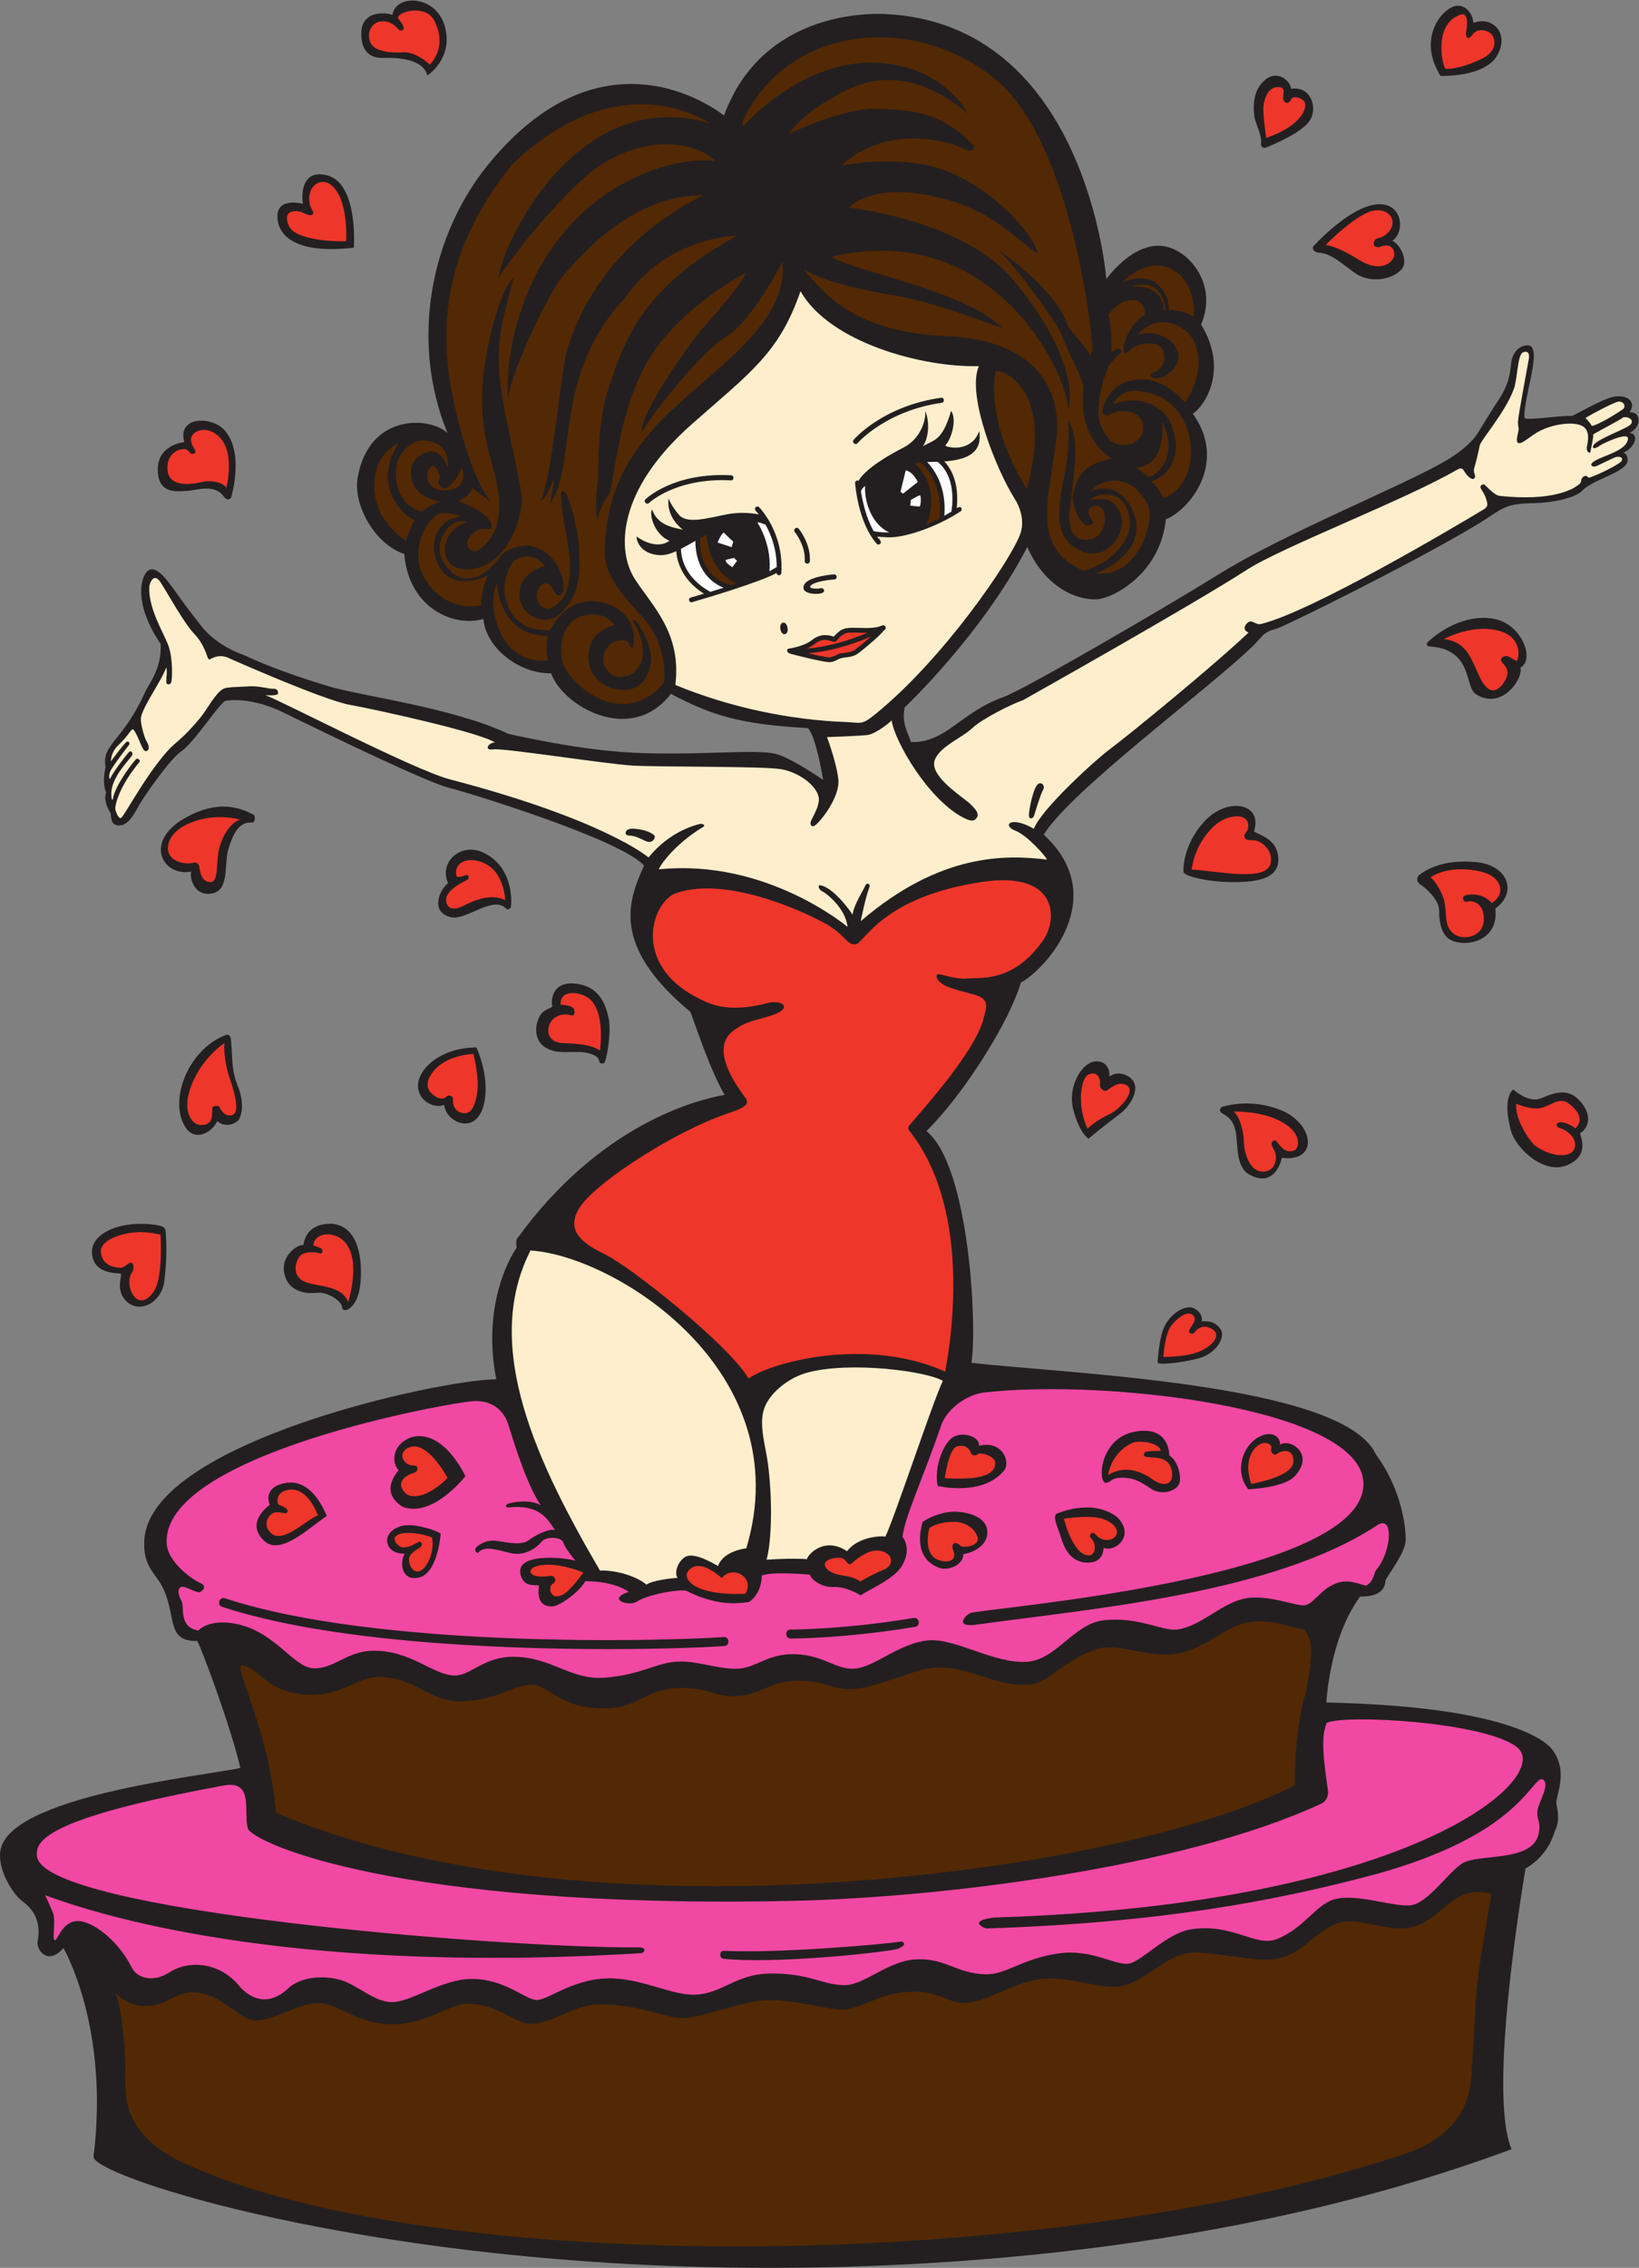
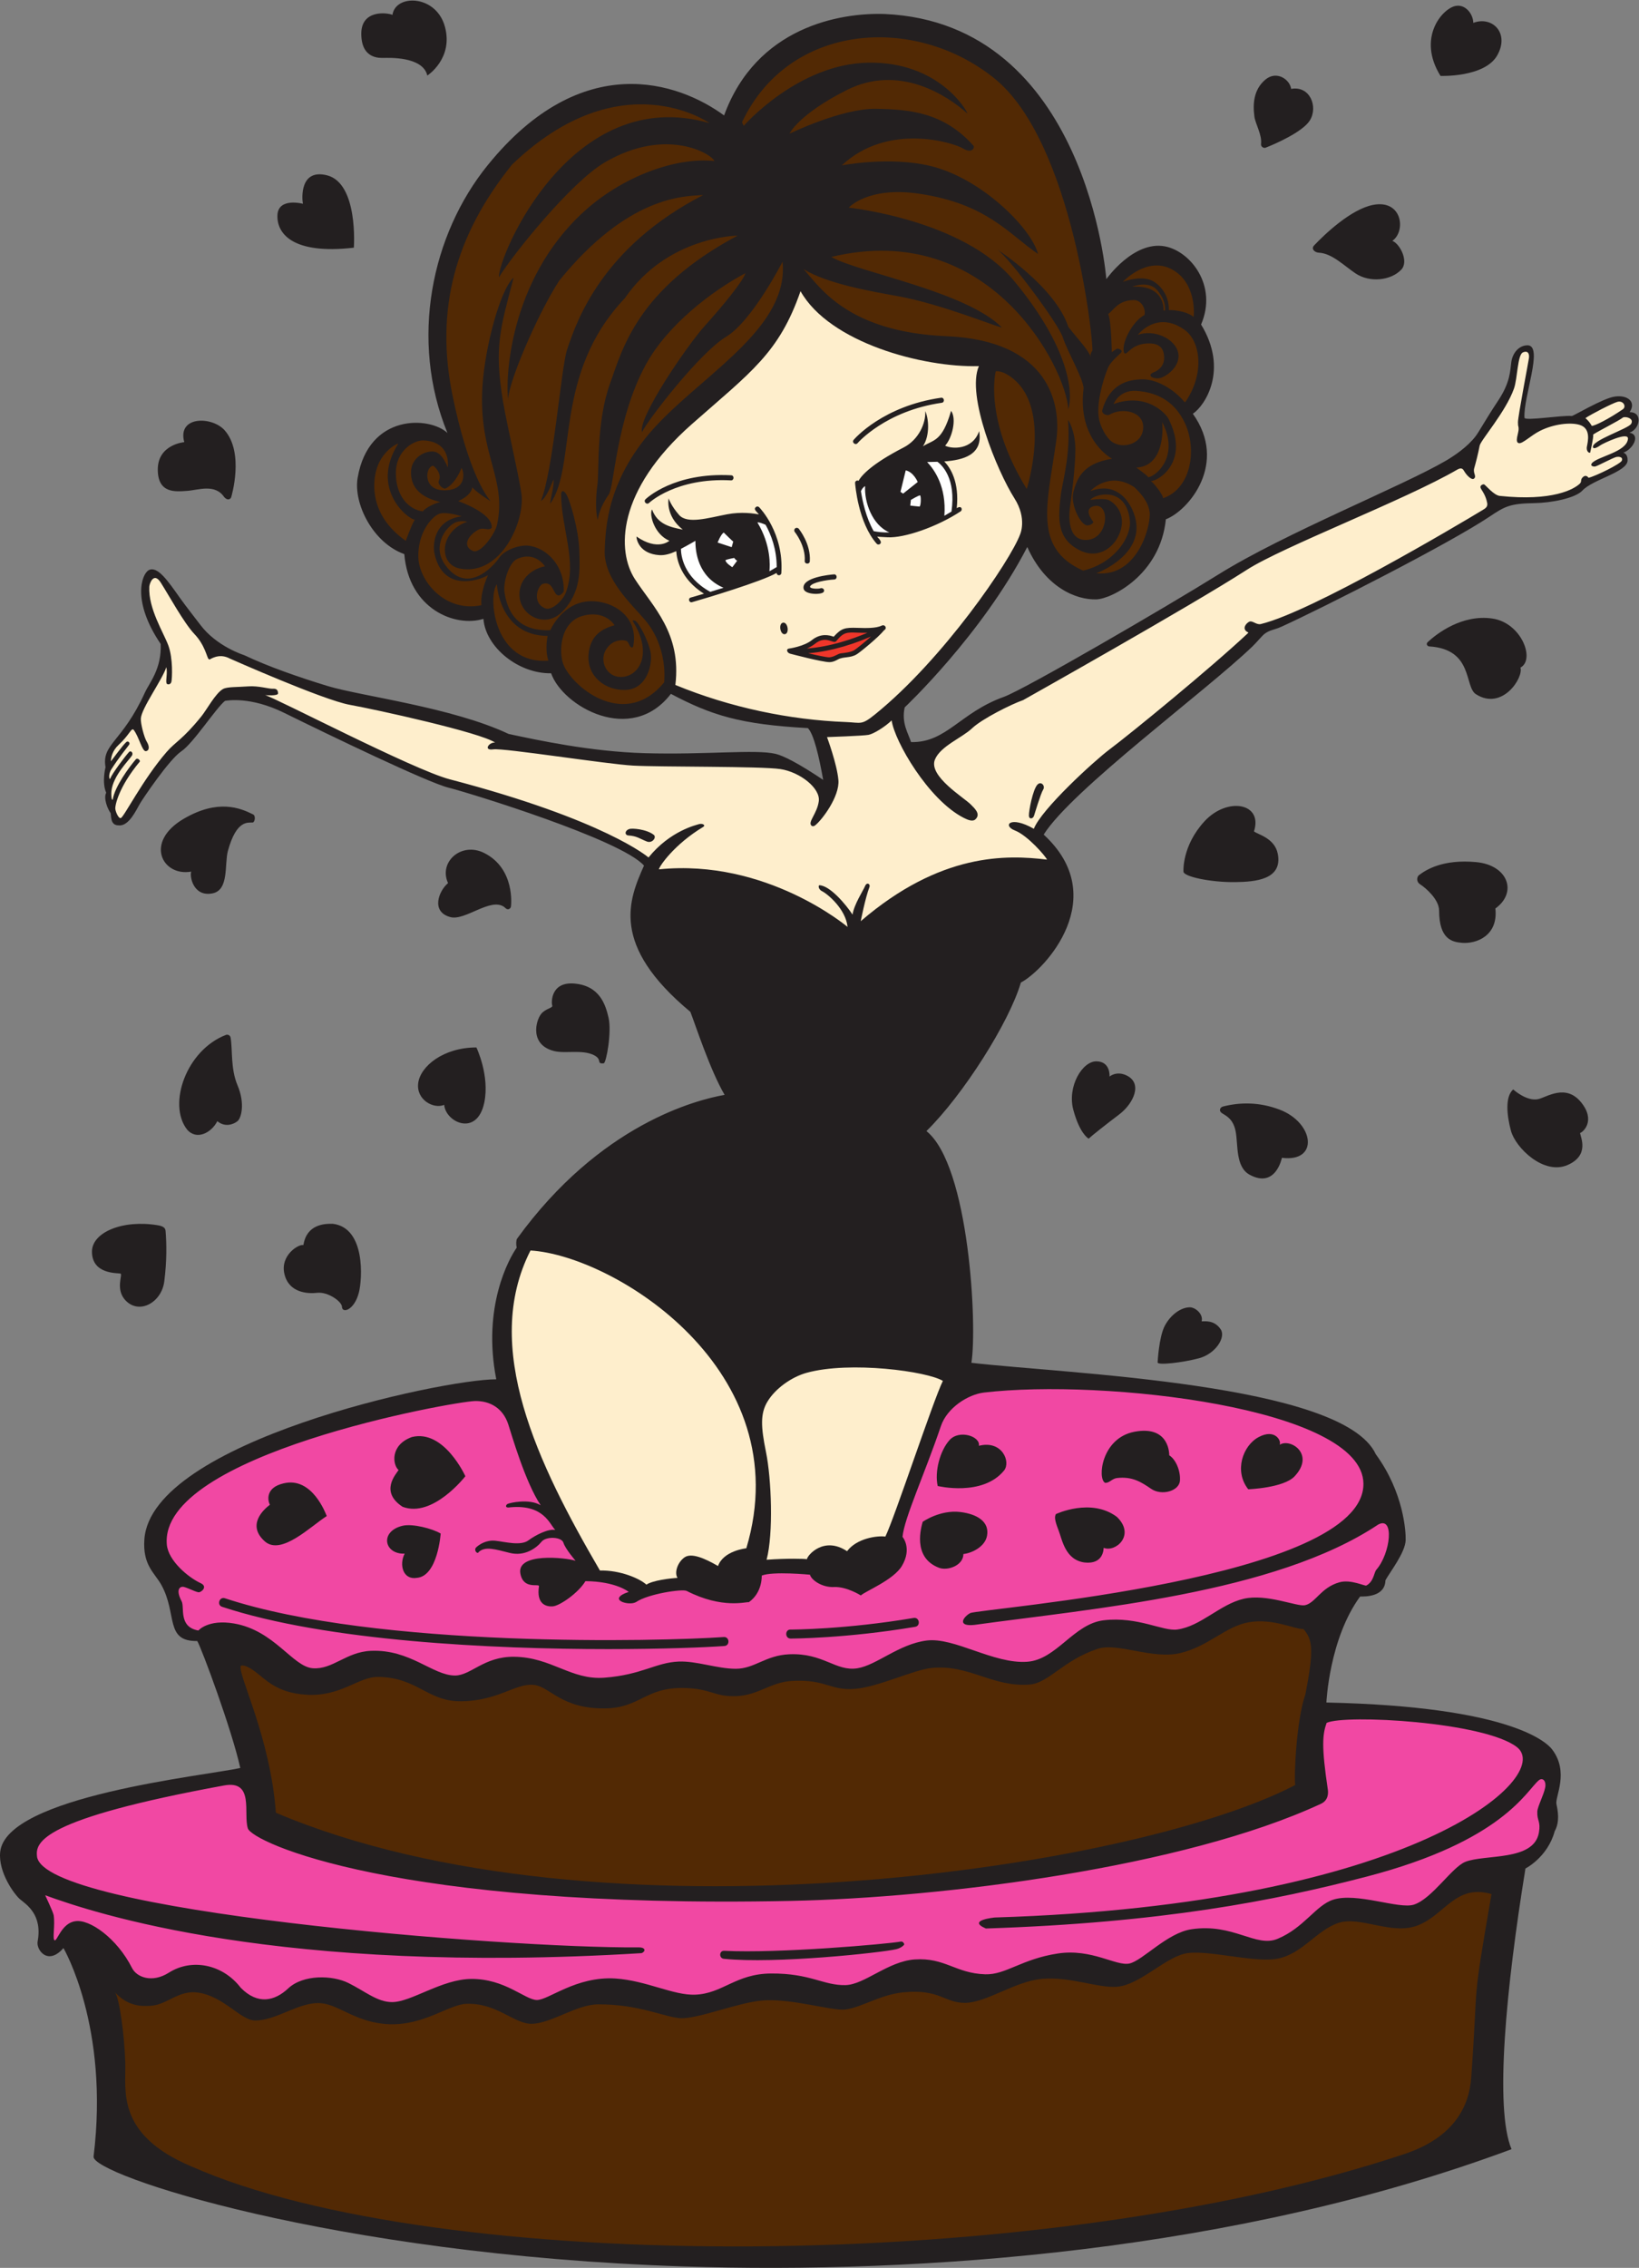
<svg xmlns="http://www.w3.org/2000/svg" viewBox="0 0 728.84 1007.773" height="1007.773" width="728.84" xml:space="preserve" id="svg2" version="1.1">
  <rect x="0" y="0" width="728.84" height="1007.773" fill="#808080" stroke="none" />
  <defs id="defs6" />
  <g transform="matrix(1.333,0,0,-1.333,0,1007.773)" id="g10">
    <g transform="scale(0.1)" id="g12">
      <path id="path14" style="fill:#231f20;fill-opacity:1;fill-rule:evenodd;stroke:none" d="m 3658.05,4022.11 c -47.5,0.83 -98.33,-84.17 -77.5,-161.66 20.83,-77.51 48.46,-94.67 51.16,-96.19 9.25,9.1 59.14,48.47 102.15,80.94 46.67,35.24 81.14,105.16 21.69,131.07 -32.5,14.17 -54.17,-5 -54.17,-5 0,0 4.17,50.01 -43.33,50.84 v 0 z m 227.89,-881.19 c -20,-37.5 -24.15,-122.62 -24.15,-122.62 -0.02,-10.1 83.42,-0.61 137.5,13.81 56.25,15 90.5,69.92 73.11,96.25 -21.86,33.12 -55,26.38 -63.75,26.99 6.25,23.75 -20.58,46.73 -39.36,46.76 -28.75,0.05 -63.35,-23.69 -83.35,-61.19 v 0 z m 513.86,3576.87 c 43.85,-2.16 84.48,-43.83 122.37,-69.13 47.09,-31.43 117.12,-24 152.12,12.25 27.04,28.02 -5.18,87.62 -29.5,96.33 46.36,32.37 33.13,139.03 -64.53,119.83 -73.12,-14.37 -159.65,-96.27 -196.45,-135.07 -10.79,-11.36 1.56,-23.51 15.99,-24.22 v 0.01 z m 595.1,658.08 c 41.9,74.37 -16.86,131.86 -79.99,108.11 -0.62,30 -26.6,63.27 -59.83,56.25 -44.39,-9.37 -128.29,-106.87 -49.54,-233.12 0.01,0 147.5,-5.63 189.36,68.75 v 0.01 z m 137.31,-3479.6 c -39.17,-9.16 -84.17,32.13 -84.17,32.13 -27.49,-24.02 -21.67,-85.46 -7.5,-137.96 15.2,-56.35 109.27,-148.88 189.17,-113.87 74.17,32.5 42.68,93.19 41.37,106.68 10,2.5 53.63,41.36 2.79,103.02 -50.84,61.66 -113.92,16.5 -141.66,10 v 0 z m -925.4,3184.17 c -1.27,-9.99 9.29,-14.94 14.97,-12.74 30.14,11.62 124.05,52.51 147.9,91.07 28.34,45.84 0.04,116.67 -62.46,105 -4.17,31.68 -48.64,62.5 -86.14,30.83 -38.71,-32.71 -42.21,-79.99 -36.36,-123.33 3.26,-24.17 25.88,-60.97 22.09,-90.83 v 0 z m 717.07,-2394.17 c -110,10 -166.07,-25 -190.64,-43.91 -5.82,-4.5 -10.14,-20.93 4.52,-30.29 17.31,-11 62.97,-49.73 63.1,-87.46 0.29,-95.62 43.18,-104.64 75.99,-107.5 47.18,-4.11 121.73,22.79 111.73,114.46 75.01,54.17 41.59,145.04 -64.7,154.7 v 0 z m -905.84,135.84 c -75.83,-82.5 -70,-167.5 -70,-167.5 -0.12,-16.67 90.62,-36.22 173.32,-35.06 67.01,0.96 157.51,8.4 141.38,93.9 -10.12,53.74 -68.7,65.22 -79.45,75.31 30.84,95 -89.42,115.85 -165.25,33.35 v 0 z M 1502.22,4502.94 c 49.15,-13.33 133.32,65.83 179.15,34.17 3.83,-2.64 7.91,-9.16 15,-7.92 3.47,0.61 8.04,4.16 8.34,11.01 0,0 15.01,123.8 -89.17,176.28 -76.73,38.65 -153.31,-30.26 -120.81,-100.26 -30.44,-25 -58.85,-95.3 7.48,-113.28 h 0.01 z m -321.8,2231.56 c 0,0 15.73,214.95 -89.88,241.36 -90,22.5 -83.75,-76.25 -80,-95 0,0.01 -82.505,22.05 -85.005,-37.95 -2.492,-60 48.641,-132.17 254.885,-108.42 v 0.01 z M 769.285,4100.86 c -1.535,8.57 -9.765,11.5 -15.625,9.26 -131.879,-50.51 -195.004,-230.51 -130,-314.89 31.25,-37.5 81.113,-12.25 101.36,27.33 25.628,-21.25 53.121,-10.91 66.875,-0.28 13.183,10.19 26.14,59.2 0.703,119.31 -24.035,56.73 -16.192,119.59 -23.313,159.27 v 0 z M 4978.87,5498.15 c -101.23,15.05 -185.9,-50.49 -215.69,-78.16 -7.72,-7.18 -0.83,-14.35 4.4,-14.67 147.96,-9.05 116.89,-134.17 155.9,-159.23 87.9,-56.48 159.56,55.18 148.73,88.52 50,26.66 3.49,149.15 -93.34,163.54 v 0 z M 623.867,5923.77 c 37.5,2.5 93.328,25 124.168,-20.83 11.672,-13.33 21.672,-6.24 23.332,0 0,0 44.649,146.85 -21.676,222.5 -41.656,47.5 -159.156,49.13 -135,-39.2 0,0 -88.121,-7.31 -88.324,-90.8 -0.191,-81.67 60,-74.17 97.5,-71.67 v 0 z M 401.957,3314.49 c 8.746,-2.5 -19.75,-54.46 19.387,-91.98 46.207,-44.31 117.937,-2.9 126.691,65.85 8.856,69.55 7.766,125.52 4.414,167.19 -0.613,7.55 -2.636,16.13 -25.664,19.99 -117.5,19.68 -220.004,-23.43 -220.004,-87.87 0,-76.81 86.422,-70.68 95.172,-73.18 h 0.004 z M 4122.2,3787.95 c 8.54,-44.68 -1.22,-118.27 47.08,-144.2 86.87,-46.64 107.09,56.69 107.09,56.69 125,-15.83 108.13,117.12 -8.33,160.93 -68.14,25.62 -131.89,24.42 -188.14,10.11 -8.99,-2.29 -16.75,-14.14 -1.75,-23.3 15,-9.18 36.32,-19.93 44.05,-60.23 v 0 z m -2316.65,392.5 c -18.77,-22.92 -39.36,-103.73 43.32,-124.18 36.86,-9.11 92.56,5.62 131.37,-12.99 31.14,-14.92 7.38,-30.34 33.63,-27.84 8.72,0.83 27.15,104.06 16.36,151.44 -10.13,44.61 -29.78,106.63 -113.02,114.39 -80.42,7.5 -78.33,-63.54 -75,-72.7 3.34,-9.17 -21.67,-9.8 -36.66,-28.12 v 0 z m -962.484,637.79 c 6.622,0.59 11.215,21.99 1.215,26.99 -43.5,21.75 -116.871,51.88 -230.621,-14.14 -133.875,-77.72 -71.875,-193.98 24.375,-176.48 -6.25,-13.75 5.871,-85.77 71.246,-72.5 55.426,11.25 39.137,97.76 50.918,141.11 28.754,105.76 67.836,93.71 82.867,95.02 v 0 z M 1058.04,3250.4 c 35.83,4.18 82.5,-29.12 82.74,-46.63 0.33,-22.73 40.85,-12.56 56.42,47.5 11.68,45 22.5,215.83 -86.66,229.16 -28.33,0.84 -87.5,-1.66 -98.34,-70.83 -14.997,4.18 -78.333,-33.34 -63.333,-96.67 15,-63.33 78.533,-66.11 109.173,-62.53 v 0 z m 320.64,4307.9 h -5.16 c -32.35,-0.78 -59.94,-17.51 -64.23,-47.67 -18.75,7.73 -104.06,17.73 -104.04,-62.84 0.02,-85 61.54,-80.68 75.29,-80.68 v 0 c 13.75,0 130,6.2 145,-58.8 0,0.01 87.5,56.3 58.76,162.55 -15.76,58.9 -63.78,86.27 -105.62,87.44 v 0 z M 5466.3,6157.94 v 3.48 c -0.68,13.72 -9.75,25.1 -29.92,24.73 23.33,34.16 -6.96,58.88 -50.84,51.79 -39.99,-6.45 -137.15,-65.03 -142.15,-64.55 -32.24,3.09 -157.15,-17.41 -157.84,-5.83 -4.16,69.18 63.33,237.88 11.78,241.46 -30,0.84 -51.43,-25.58 -55.59,-55.58 -4.16,-29.99 -3.22,-67.43 -43.95,-128.83 -45,-67.89 -62.7,-102.41 -75.57,-119.17 -27.51,-35.83 -71.98,-65.37 -98.34,-80.83 -145.01,-85 -538.33,-241.67 -760.14,-380.04 -170.72,-106.49 -646.63,-383.04 -714.85,-407.46 -146.4,-52.41 -191.67,-153.34 -309.67,-150.8 -8.76,28.41 -32.84,63.25 -21.18,115.75 0,0 257.66,242.17 408.91,534.67 60,-135 163.59,-177.12 231.09,-174.62 49.99,1.85 212.51,81.66 231.25,266.95 76.25,29.3 208.11,186.8 90,351.8 40,26.25 120,146.25 27.5,297.5 56.25,131.25 -36.96,245 -120.71,260.54 -105.02,19.5 -195.38,-109.29 -195.38,-109.29 0,0 -64.8,853.92 -739.79,883.92 -150,5 -427.87,-43.92 -535.37,-338.17 -151.67,110.91 -473.55,222.58 -788.55,-165.75 -187.67,-231.37 -261.45,-582.5 -134.33,-892.79 -58.78,55.29 -262.95,66.12 -299.62,-149.71 -14.52,-85.46 50.7,-216.67 155.7,-254.17 15,-183.33 169.76,-245 263.92,-215.83 7.26,-93.75 115.84,-183.09 225.84,-181.41 38.29,-109.84 267.04,-241.09 399.54,-68.59 135.84,-71.67 230.84,-101.67 457.04,-114.17 20,-20 37.52,-96.77 51.07,-172.71 -79.98,53.76 -131.8,80.5 -158.74,86.88 -66.87,15.83 -231.69,-3.59 -436.87,2.25 -178.68,5.09 -355.29,43.02 -453.72,64.08 -188.23,88.94 -493.36,126.19 -603.38,159.67 -95.835,29.17 -199.956,65.43 -279.229,103.17 0,0 -91.801,28.33 -146.477,101.66 -15.375,20.63 -45.683,58.26 -68.449,90.42 -39.324,55.54 -73.89,106.03 -102.918,91.25 -24.172,-13.34 -56.914,-103.8 39.754,-246.3 3.16,-83.7 -37.527,-128.51 -52.84,-162.12 -75.84,-166.48 -144.84,-170.33 -131.203,-248.46 0.008,0 -13.211,-50.21 2.203,-85.21 -9.996,-19.16 5.426,-55.41 14.586,-67.5 2.949,-7.76 -2.5,-41.66 27.09,-41.25 34.16,-4.16 59.578,53.33 70.41,71.67 10.844,18.33 98.34,148.33 138.344,175 39.996,26.67 114.984,143.33 145.824,168.33 6.672,0.84 84.156,15.84 197.5,-40 153.715,-75.71 477.505,-231.66 547.505,-249.16 70,-17.5 576.67,-173.34 652.83,-260 -50.33,-113.34 -114.5,-264.17 154.67,-487.5 17.5,-45 65.77,-194.03 114.25,-276.79 -94.37,-16.87 -415.09,-97.38 -692.32,-479.38 -3.19,-4.41 -3.81,-18.83 -1.31,-30.08 -24.76,-34.95 -115.62,-196.25 -68.12,-438.75 -182.5,0 -1151.009,-207.99 -1173.919,-533.57 -6.086,-86.43 34.024,-111.29 56.41,-151.43 54.387,-97.5 10.836,-189.18 120.004,-187.5 14.996,-25 116.031,-298.19 143.535,-423.2 C 684.066,1640.16 19.121,1573.01 0.566,1385.82 -6.059,1318.95 47.453,1244.84 67.453,1228.18 c 20,-16.68 74.754,-49.98 58.078,-140.25 -5.176,-27.99 34.176,-81.66 86.168,-21.89 0,0 153.836,-261.431 100.496,-694.759 C 302.281,311.73 1105.72,43.68 2278.28,4.789 3074.62,-21.621 4125.54,54.602 5042.42,395.551 c -56.87,135.73 -18.33,536.191 46.45,935.719 0,0 74.16,37.5 97.5,124.17 17.5,31.67 10.84,66.66 5.84,90.83 -5.01,24.17 43.34,105.84 -14.16,181.68 -16.93,22.3 -134.9,143.33 -753.22,156.65 0,0 9.04,211.68 112.38,353.34 15,0 83.33,-2.08 84.58,54.17 15.01,27.5 66.25,92.5 67.5,133.75 0.83,27.49 -6.25,158.75 -99.58,286.24 -109.16,237.5 -1039.17,268.76 -1349.18,305.01 20.01,120 -6.65,657.49 -149.99,772.5 122.5,120 276.67,363.33 315,495 81.67,43.33 302.85,285 76.18,493.33 93.82,149.17 538.59,475.82 696.41,627.22 13.24,12.68 32.13,35.61 39.91,41.62 18.34,14.16 31.86,12.83 57.51,24.49 139.58,63.52 559.99,277.09 694.15,367.01 49.98,33.5 67.35,43.5 149.18,44.66 55.76,0.8 136.21,16.22 160,41.92 34.58,37.35 150.15,61.73 150.72,100.37 0.12,7.93 -0.95,21.25 -14.05,26.04 31.66,10.84 59.05,59.9 20.12,66.46 h 0.01 c 18.26,5.95 29.81,24.1 30.62,40.21 v 0 z M 1395.15,3949.84 c -7.5,-56.07 51.64,-87.85 86.64,-72.85 5.01,-58.61 109.79,-107.36 133.75,7.62 18.76,90 -26.25,183.75 -26.25,183.75 -109.99,0 -186.65,-62.45 -194.15,-118.52 h 0.01 v 0" />
      <path id="path16" style="fill:#522904;fill-opacity:1;fill-rule:evenodd;stroke:none" d="m 4348.04,2129.61 c 31.66,-35.01 35,-72.51 6.77,-217.5 -30,-85 -38.57,-273.75 -33.92,-302.5 -538.68,-281.67 -2328.69,-546.68 -3400.519,-92.5 -18.75,253.75 -127.336,459.64 -117.34,489.64 0.004,0 10.629,8.48 46.25,-17.77 37.278,-27.46 73.129,-71.87 171.259,-78.3 117.35,-7.7 174.23,60.24 241.26,59.28 131.86,-1.87 164.36,-82.85 277.49,-81.24 124.45,1.78 180.62,60.89 241.25,54.64 54.77,-5.65 90.62,-79.64 236.25,-78.39 118.98,1.03 134.59,69.9 262.7,68.03 93.74,-1.37 101.05,-29.64 176.05,-27.14 75,2.5 114.38,46.8 186.78,50.71 114.99,6.24 125.81,-33.34 210.72,-26.42 76.67,6.24 195,63.62 254.63,69.63 126.28,12.74 202.87,-65.18 327.87,-55.17 62.91,5.04 112.44,81.79 226.77,119.11 66.56,21.72 181.98,-36.61 275.73,-14.11 93.75,22.5 150.89,89.22 227.5,102.5 81.66,14.16 151.66,-23.34 182.5,-22.5 v 0 z m 627.51,-883.58 c -67.31,-389.921 -42.89,-264.999 -67.52,-611.421 -6.57,-92.398 -53.7,-198.738 -222.49,-255 -1215,-405 -3230,-402.5 -4046.673,-41.66 -253.332,106.672 -218.332,254.16 -220.832,344.16 -2.5,90 -19.668,218.922 -34.668,236.422 44.172,-47.5 89.094,-47.179 121.34,-44.75 55.004,4.149 91.074,53.91 158.164,43.5 84.317,-13.082 140.16,-92.121 187.66,-92.672 72.512,-0.839 148.336,64.161 221.259,57.5 61.1,-5.589 118.75,-66.668 228.75,-70 114.95,-3.48 197.48,65.911 255,68.043 101.25,3.75 158.75,-66.793 217.5,-66.621 63.75,0.199 149.99,64.188 221.25,64.828 140.01,1.25 229.98,-46.25 280,-46.25 60.01,0 185.14,50.883 265,58.75 97.08,9.571 235.77,-35.328 281.02,-29.648 53.56,6.73 116.18,49.598 192.73,57.148 122.5,12.082 137.27,-35.398 206.25,-35 71.25,0.411 165.37,71.051 255,79.813 93.75,9.16 187.51,-31.203 252.5,-26.063 73.75,5.832 156.25,93.931 225,110.181 68.75,16.25 229.29,-31.18 308.19,-16.97 83.89,15.11 130.56,94.28 204.31,119.29 73.48,24.92 178.1,-42.35 266.25,-7.68 90,35.41 125.83,138.5 245,104.1 h 0.01 v 0" />
      <path id="path18" style="fill:#f148a3;fill-opacity:1;fill-rule:evenodd;stroke:none" d="m 3132.27,2333.82 v 0 c -90.41,34.59 -58.41,137.23 -54.23,153.17 0,0 57.93,40.95 125.84,32.62 56.17,-6.9 97.51,-32.29 88.8,-79.3 -7.08,-38.15 -53.38,-58.21 -78.8,-60.7 0,-37.93 -52.35,-56.98 -81.61,-45.79 v 0 z m -79.25,-196.87 v 0 c -229.97,-38.77 -410.66,-39.17 -415.47,-39.17 -19.75,0 -19.37,31.21 0.05,30 4.38,0 182.86,0.38 410.44,38.75 19.01,3.19 24.11,-26.36 4.98,-29.58 v 0 z m 114.38,622.31 v 0 c 32.22,36.25 103.75,12.85 98.14,-18.83 77.5,19.8 107.49,-53.79 83.75,-82.7 -71.89,-87.5 -221.16,-51.33 -221.16,-51.33 -10.64,47.5 7.08,116.61 39.27,152.86 v 0 z m -750.8,-686.28 v 0 c -66.43,-4.73 -208.37,-10.33 -387.43,-10.33 -384.03,0 -939.13,25.74 -1288.342,141.04 -18.367,6.07 -8.992,34.54 9.406,28.5 507.416,-167.54 1456.486,-144.05 1664.236,-129.29 19.27,1.49 21.46,-28.54 2.13,-29.92 v 0 z M 900.242,2543.81 v 0 c -7.433,14.89 -14.707,57.67 45.918,71.42 95.64,23.13 141.2,-102.6 143.83,-109.1 -52.58,-33.03 -151.959,-133.4 -206.955,-84.02 -61.258,54.99 -2.426,106.93 17.207,121.7 v 0 z m 443.428,-69.83 v 0 c 32.49,7.5 98.91,-9.42 126.41,-26.09 0,0 -9.54,-141.41 -78.92,-147.66 -46.24,-8.12 -60.62,43.13 -41.25,80.63 -69.44,-2.53 -83.95,75.19 -6.24,93.12 v 0 z m 30.2,295.63 v 0 c 107.49,26.67 178.58,-130.59 178.58,-130.59 0,0 -108.58,-140.25 -209.41,-101.92 -76.67,50 -22.5,108.33 -13.33,122.5 -19.99,16.66 -29.17,83.34 44.16,110.01 v 0 z M 3522.4,2512.73 v 0 c 0,0 117.17,55.63 203.6,-9.37 63.29,-61.25 -5.37,-119.29 -44.12,-103.04 -0.62,-3.13 0.43,-56.34 -64.57,-48.84 -64.37,9.38 -73.83,76.25 -86.33,108.13 -12.5,31.87 -13.58,43.75 -8.58,53.12 v 0 z m 261.48,274.37 v 0 c 119.77,23.13 116.67,-78.33 116.67,-78.33 22.5,-14.17 38.2,-53.09 35.71,-84.75 -2.76,-35.13 -61.54,-50.61 -95.71,-27.28 -34.17,23.33 -63.35,42.04 -114.55,36.2 -16.31,-1.85 -25.45,-17.5 -39.62,-15.84 -25.84,13.76 -12.08,148.84 97.5,170 v 0 z m 414.8,-17.74 v 0 c 54.37,29.13 76.87,-11.84 70.2,-25.58 35.41,23.33 119.16,-31.05 50,-105 -36.55,-39.06 -154.71,-43.33 -154.71,-43.33 -48.02,60.41 -18.43,145.56 34.51,173.91 v 0 z M 2989.69,1062.23 v 0 c -48.34,-11.46 -402.49,-49.53 -574.29,-32.04 -17.32,0.92 -17.03,27.39 0.43,26.7 182.17,-9.19 541.68,22.46 589.57,30.77 5.23,0.93 10.23,-4 11.14,-9.23 0.3,-1.58 -9.13,-12 -26.85,-16.2 v 0 z m 2165.02,539.05 c 4.15,21.49 -8.34,34.85 -21.46,23.88 -41.44,-34.67 -119.38,-202.23 -572.7,-320.55 -311.71,-81.36 -686.23,-154.18 -1271.68,-173.34 -65.42,27.91 30.01,36.68 30.01,36.68 1397.91,42.91 1866.93,470.13 1741.66,567.91 -108.33,84.57 -573.75,110 -635,80.89 -13.84,-38.76 -17.4,-78.57 3.98,-221.77 1.66,-11.11 2.9,-36.05 -22.96,-48.03 C 3948.87,1334.6 3143.52,1233.72 2638.46,1223.3 1317.32,1196.04 841.379,1419.26 826.785,1465.03 810.922,1514.8 849.391,1626.79 747.41,1608.1 136.781,1496.22 118.035,1418.77 123.402,1371.76 c 21.039,-183.94 1565.468,-307.15 2007.138,-303.4 23.78,0.21 23.78,-13.39 10.03,-19.23 -1210,-74.161 -1832.539,135.48 -1989.789,192.98 0,0 26.914,-57.03 28.34,-66.67 5.164,-34.88 -5.129,-80.21 3.203,-83.54 8.324,-3.33 23.211,56.87 68.211,63.54 48.125,8.54 140.625,-57.71 189.875,-155.838 15.602,-31.071 67.117,-50.961 122.891,-15.571 76.738,48.699 179.734,28.079 239.73,-50.25 56.887,-57.922 113.629,-44.191 158.336,-2.261 50.423,47.293 147.923,44.339 200.843,18.089 55.76,-27.668 96.4,-63.597 145.62,-63.679 64.16,-0.121 165.83,76.55 264.37,77.25 112.1,0.8 179.17,-69.391 218.34,-70.231 39.17,-0.84 130.62,79.781 262.5,71.66 103.13,-6.879 193.75,-56.879 266.41,-53.929 91.88,3.73 134.84,69.859 252.77,70.601 132.08,0.828 174.57,-40.422 248.51,-38.679 63.11,1.48 141.67,79.248 230.5,85.468 101.26,7.08 136.23,-46.359 235.49,-49.449 68.82,-2.141 120.74,50.829 242.15,69.319 113.53,17.29 195,-43.33 239.17,-33.33 44.17,10 125.37,102.04 206.66,114.17 139.59,20.83 214.59,-62.01 287.09,-32.01 88.06,36.44 127.38,111.43 185,130.34 78.76,25.84 220,-32.5 270,-16.25 60.73,19.73 126.5,124.43 171.25,142.5 65,26.25 228.93,1.29 245.7,97.5 6.68,38.27 -6.6,38.75 -5.35,70 0.67,17.08 21.31,54.51 26.32,80.42 v 0 z m -557.3,876.45 c -345.62,-230.62 -959.77,-280.62 -1346.87,-334.37 -60,-6.25 -36.29,27.41 -13.95,39.29 28.83,15.3 1315.38,111.3 1311.8,431.87 -2.84,253.43 -869.51,350.09 -1265.77,303.41 -53.61,-6.32 -123.17,-50.92 -143.74,-111.65 -54.59,-161.05 -122.09,-306.05 -128.11,-369.43 0,0 33.08,-37.87 -2.12,-97.03 -28.01,-47.08 -123.57,-84.76 -136.9,-98.32 0,0 -46.85,29.98 -89.35,28.11 -41.33,-1.83 -76.16,24.14 -80.34,41.09 0.01,0 -124.65,12.03 -160.9,-2.97 0,0 3.13,-56.25 -43.12,-88.75 -8.13,2.5 -87.5,-23.66 -207.18,37.59 -14.77,7.56 -129.06,-9.91 -168.45,-36.78 -23.62,-14.78 -100.96,8.27 -25,33.57 0.01,0 -41.87,35 -144.37,35.84 -23.74,-39.59 -85.68,-81.93 -108.34,-83.93 -23.75,-2.09 -55.83,8.09 -46.66,66.84 1.67,10.83 -51.97,-12.88 -62.08,42.44 -12.92,70.6 150.83,53.39 184.16,42.56 0,0 -34.58,39.99 -40.41,59.99 -5.84,20 -57.92,22.51 -73.34,3.34 -15.41,-19.17 -54.58,-50.01 -105.83,-37.09 -51.25,12.92 -80.83,22.08 -102.92,3.75 -4.57,-10.83 -18.75,5.83 -8.75,15 10,9.17 33.34,25.42 65,21.67 31.68,-3.75 83.34,-17.5 108.75,1.25 25.42,18.75 67,39.41 89.92,34.82 -18.88,18.21 -37.31,85.39 -149.5,75.6 -19.78,-4.03 -16.26,7.9 -9.59,11.24 6.67,3.34 71.67,18.75 110.42,-4.58 -51.45,76.26 -97.35,236.56 -108.33,270.01 -17.5,53.33 -60.34,78.68 -111.42,77.5 -71.92,-1.67 -1055.253,-178.34 -1027.499,-479.06 4.824,-52.33 69.539,-107.99 113.074,-128.19 25.075,-11.64 0.989,-31.48 -7.5,-30.25 -12.902,1.87 -43.75,19.18 -53.754,18.34 -9.996,-0.84 -21.656,-11.67 -2.5,-48.34 10.707,-20.48 -11.472,-85.67 55.879,-97.5 0,0 32.278,38.52 119.547,23.33 134.176,-23.34 195.313,-144.09 261.983,-149.09 66.67,-5 111.14,54.36 193.6,58.01 131.68,5.84 206.34,-82.26 281.09,-82.26 52.87,0 96.67,63.84 197.5,62.5 125,-1.66 189.16,-78.33 300.84,-69.76 125.63,9.65 170.83,50.59 247.49,53.8 60,2.51 128.35,-24.04 190.84,-24.04 62.5,0 99.16,45 178.62,48.34 113.86,4.79 154.78,-58.27 227.28,-46.6 63.98,10.3 138.27,80.75 230.77,92.42 92.5,11.67 222.55,-78.44 334.99,-70.82 98.33,6.66 155,126.66 255.83,138.33 114.09,13.2 197.07,-37.4 245,-30.84 79.17,10.84 142.51,84.17 221.67,102.5 77.07,17.84 178.09,-27.11 204.65,-21.43 35,7.5 52.85,58.93 114.52,76.31 38.14,10.76 85.05,-13.31 90,-10.71 25,13.13 25.54,43.56 33.33,52.5 47.92,55.01 61.03,180.63 6.03,150.63 h 0.01 v 0" />
-       <path id="path20" style="fill:#ef362a;fill-opacity:1;fill-rule:evenodd;stroke:none" d="m 2497.22,2964.61 c 69.58,51.25 387.22,142.5 655.99,23.33 11.97,67.61 99,528.33 -120.3,803.49 -5.11,6.41 -2.52,13.53 -0.27,16.1 94.34,108.57 233.32,271.02 251.24,368.75 23.52,71.45 -27.29,61.58 -107.29,89.08 -52.5,15.83 -58.54,44.25 -47.71,46.75 10.83,2.5 59.64,-18.25 96.66,-13.91 38.75,4.53 152.5,-16.93 251.67,123.91 52.08,67.5 58.33,237.04 -202.5,197.87 -332.78,-49.96 -392.5,-204.54 -420.01,-207.87 -28.72,-3.49 -34.99,30.08 -92.49,64.25 -57.49,34.16 -331.67,167.21 -506.66,106.37 -84.46,-29.35 -157.85,-257.09 108.74,-366.13 75.85,-31.01 164.69,-8.26 196.25,-0.33 45.62,11.46 77.15,-11.57 35,-32.17 -45.62,-22.27 -91.47,-20.19 -140.22,-53.51 -25.96,-17.75 -93.95,-64.82 33.55,-233.13 10,-20 -2.59,-29.08 -62.5,-49.52 -178.32,-60.83 -429.58,-224.58 -488.33,-307.08 -58.75,-82.5 8.14,-127.72 81.25,-162.85 82.5,-39.65 412.51,-300.9 477.92,-413.4 h 0.01 v 0" />
      <path id="path22" style="fill:#522904;fill-opacity:1;fill-rule:evenodd;stroke:none" d="m 1657.58,5612.28 c 0,0 7.97,-170.8 169.21,-172.05 -3.74,-18.74 -7.17,-55 2.83,-82.5 -183.53,-13.75 -202.67,215.8 -172.04,254.55 v 0 z m 1767.6,317.88 c 0,0 92.22,288.82 -65.89,381.95 -21.52,12.66 -37.5,10.41 -37.5,10.41 0,0 -41.25,-157.91 103.39,-392.37 v 0.01 z m 351.91,674.14 c 0,0 55.21,23.04 84.38,-12.82 27.18,-33.43 25,-54.21 25.41,-66.41 h -5.41 c 0,0 7.18,85.77 -104.38,79.23 v 0 z m -1096.55,58.64 c 49.86,-52.41 140.48,-209.25 476.25,-223.46 343.75,-14.54 383.75,-226.12 367.09,-346.54 -29.09,-210.24 -80.32,-358.96 89.26,-435 106.8,25.22 161.63,114.22 156.15,166.67 -12.5,119.37 -121.25,87.5 -132.08,68.75 0,0 31.44,5.62 54.58,1.87 16.83,-2.73 64.21,-38.51 47.5,-100 -15.64,-57.5 -72.5,-100.62 -135,-70.62 -79.76,38.27 -74.39,106.87 -66.25,179.37 6.01,53.79 33.75,131.88 25,256.47 0,0 24.36,-34.59 24.36,-99.28 0,-64.69 -15,-170.94 -17.5,-187.81 -2.5,-16.88 -14.33,-110.13 49.11,-113.13 80.65,-3.8 87.74,130.33 27.84,111.96 -33.04,-10.13 -3.2,-46.64 -0.06,-51.02 3.11,-4.37 -12.96,-15.89 -24.37,-11.53 -21.57,8.24 -52.52,72.47 -41.27,111.84 11.25,39.38 27.5,93.75 128.75,109.38 0,0 -116.85,61.25 -95.18,234.58 0,30.83 -55.84,126.66 -69.17,170 -13.33,43.33 -176.66,263.33 -219.16,293.33 0.01,0 194.15,-124.99 237.49,-258.33 30,-38.33 68.33,-78.33 75,-100.83 -2.1,8.38 -0.85,12.09 4.99,21.67 5.84,9.58 -60.93,694.45 -327.52,908.33 -267.06,214.25 -685.81,183.33 -840.81,-146.67 0.01,-2.71 5.62,-12.08 5.62,-12.08 0.01,0 181.06,207.09 416.05,210.42 235,3.33 328.34,-159.49 330,-169.5 -65,58.34 -226.67,166.99 -402.83,78.01 -162.27,-81.99 -190.51,-145.18 -190.51,-145.18 0,0 174.69,84.8 288.33,82.83 108.34,-1.87 225.2,-10.33 325.01,-122.83 5.08,-5.74 -3.33,-28.32 -35,-9.17 -31.67,19.17 -250.01,87.5 -404.18,-56.66 0,0.01 157.75,30.99 295.01,-1.67 171.67,-40.84 338.33,-209.17 359.74,-293.42 -95.83,64.18 -168.9,167.58 -398.07,200.92 -169.96,24.71 -233.34,-46.67 -233.34,-46.67 0,0.01 380.77,-39.37 549.52,-241.77 168.75,-202.38 203.4,-356.56 183.05,-430.47 -7.5,135.16 -259.45,635.87 -790.9,507.87 88.11,-50.84 449.17,-114.17 569.45,-235.29 -23.76,4.16 -203.61,78.61 -347.79,104.66 -86.94,15.71 -234.16,40.83 -314.16,90 v 0 z m 1110,-661.46 c 0,0 35.02,-24.37 40.32,-32.5 30.93,6.58 103.74,74.07 45.93,184.38 3.75,-30.93 4.36,-147.81 -86.25,-151.88 v 0 z M 2367.21,7149.61 c 0,0 -295.92,210 -659.26,-138.34 -191.66,-238.32 -256.93,-486.11 -197.87,-771.66 51.71,-250 110.79,-331.68 126.45,-350.01 -50.99,31.67 -61.04,46.22 -61.04,46.22 0,0 0.52,-24.96 -46.98,-46.22 0,0 117.2,-39.9 111.65,-89.15 -11.24,-11.26 -26.14,3.22 -43.79,-5.84 -29.16,-15 -58.33,-51.96 -20,-70.71 26.61,-13.01 75.41,57.95 81.67,86.54 34.16,156.06 -62.76,232.5 -48.59,461.67 8.05,130.12 58.96,322.5 103.96,362.5 -42.86,-165 -66.2,-228.34 -35.37,-412.5 14.06,-84.01 51.31,-238.65 61.25,-306.51 13.34,-91.01 -66.99,-276.29 -204.5,-250.99 -73.77,13.57 -68.42,125 24.04,156.43 0,0 -24.21,6.36 -43.92,-4.56 -29.34,-16.25 -74.37,-77.54 -29.34,-140 71.22,-98.75 156.84,-9.37 181.23,26.25 14.96,21.89 64.01,42.85 98.74,38.04 58.75,-8.12 118.13,-66.79 115,-152.41 0,0 -15.27,-24.75 -27.5,-6.25 -9.98,15.1 -15,38.75 -41.25,32.04 -17.52,-4.47 -39.61,-63.49 7.5,-82.04 20.63,-8.13 58.01,24.52 68.75,53.75 38.12,103.75 -16.25,213.75 -16.25,328.75 0,0 2.5,18.12 15.62,0.62 13.13,-17.5 42.84,-121.04 45,-187.5 2.16,-66.35 7.5,-142.62 -57.5,-207.61 -55.58,-55.61 -137.42,-12.87 -141.87,51.99 -4.38,63.75 52.5,95 85,100 0.01,0 -32.5,52.5 -93.33,24.58 -27.5,-12.92 -47.16,-78.99 -41.43,-112.92 7.26,-42.91 28.52,-129.75 152.68,-124.32 0.01,0 33.35,78.49 110.42,93.91 75.7,15.14 185.57,-36.04 166.57,-144.86 -0.35,-1.98 -1.32,-7.48 -5.24,-6.81 -9,1.56 -9.21,18.4 -18.42,22.08 -10.41,4.17 -49.17,6.25 -70,-33.33 -18.68,-35.47 4.17,-87.11 51.67,-87.08 60.87,0.03 108.33,77.08 40.83,184.58 0.01,0 -4.69,6.98 6.87,2.92 11.57,-4.05 45.32,-68.13 51.88,-106.56 6.56,-38.44 -11.88,-121.57 -83.75,-124.07 -68.14,-2.36 -129.06,45.72 -123.42,117.5 5,63.75 44.91,86.79 86.79,98.04 0,0.01 -31.16,53.14 -108.37,30.71 -75,-21.77 -79.38,-125.62 -60.26,-166.29 37.57,-79.88 207.13,-209.33 334.01,-54.96 0,0 15,114.38 -63.34,207.71 -46.66,55 -137.49,135.83 -135,231.67 3.34,70.83 5,243.33 181.68,426.66 166.95,173.25 433.32,323.09 411.66,536.42 0,0 -101.25,-198.08 -188.75,-250.58 -87.49,-52.5 -261.24,-277.5 -280,-317.5 -14.38,48.12 151.26,290 210,355 58.75,65 127.5,148.75 135,175 -112.5,-60 -261.32,-173.15 -333.75,-307.5 -97.49,-180.84 -103.98,-404.08 -121.97,-430 -38.75,-55.84 -35.69,-89.32 -37.2,-84.17 -7.07,24.08 -7.08,72.92 -0.83,116.67 6.26,43.75 -5,207.5 42.5,338.33 39.97,110.08 88.75,312.92 425,491.67 0.01,0 -233.75,-1.25 -376.25,-208.75 -241.25,-253.75 -157.5,-556.25 -248.84,-685 0.42,17.5 13.42,57.5 11.35,80.83 -6.92,-12.99 -22.1,-60 -42.51,-71.58 41.26,99.58 67.08,442.83 87.51,504.5 33.06,99.88 119.07,342.87 454.07,515.37 -67.21,-3.72 -251.58,-4.12 -480.33,-285.37 -77.5,-120 -175,-353.75 -170,-398.75 -9.99,63.75 0,399 252.5,629 129.53,117.99 307.51,182.25 435.01,168.5 -7.51,22.5 -160.01,116.25 -366.26,-5 -112.15,-65.93 -306.11,-306.7 -352.49,-382.75 -3.76,66.25 238.74,647.75 702.91,514 v 0 z m 1270,-1226.67 c 0,0 61.67,69.17 146.67,13.33 42.5,-40 48.08,-65.52 51.02,-81.66 6.88,-37.71 -35.61,-220 -177.69,-205.46 34.17,12.5 179.88,82.58 119.88,212.58 -16.03,34.71 -57.38,92.05 -139.88,61.21 v 0 z m -2097.91,76.75 c 6.09,-3.05 23.11,-66.96 -45.64,-73.54 -74.97,-7.16 -76.25,57.21 -59.37,75.33 0,0 6.87,7.5 11.25,5.63 4.37,-1.88 29.42,-25.8 18.75,-48.75 -6.24,-13.43 14.57,-29.14 21.18,-26.8 14.3,5.08 38.51,27.74 53.82,68.13 h 0.01 z m 0.61,-160.71 c 0,0 -52.38,17.07 -75,8.13 -26.87,-10.63 -71.87,-65.63 -69.37,-145 2.51,-79.38 90,-185 210.62,-159.38 -5,38.13 18.29,93.67 22.04,99.92 -31.87,-18.11 -149.49,-56.47 -178.38,70.16 -7.24,31.8 -2.41,113.67 90.09,126.17 v 0 z m -186.25,-81.87 c 0,0 20,55.62 30,70.62 -23.75,1.88 -150.46,104.38 -54.83,253.75 -11.14,-2.5 -58.92,-30 -74.54,-92.5 -9.06,-36.19 -23.75,-145 99.37,-231.87 v 0 z m 2361.24,456.25 c 0,0 18.14,47.5 75.64,43.75 57.5,-3.75 125.35,-25.84 163.47,-110 38.59,-85.17 20.89,-215.63 -74.72,-248.13 4.36,6.88 -29.5,50.49 -39.67,57.5 24.67,0.21 130.5,63.96 58.83,206.88 -10.36,20.66 -75.67,88.77 -183.55,50 v 0 z M 1493.61,6002.19 c 0,0 14.01,84.76 -80.16,89.81 -29.89,1.61 -92.91,-31.15 -92.91,-109.06 0,-77.92 44.16,-121.71 90,-127.54 8.33,12.33 42.04,28.29 58.1,31 -17.77,5.72 -102.12,21.21 -97.27,104.46 2.5,42.91 44.46,67.24 75.45,63.9 24.55,-2.65 39.37,-34.64 46.79,-52.57 v 0 z m 2251.93,618.25 c 0,0 80.66,87.06 164.17,41.67 81.24,-44.17 73.81,-149.17 72.14,-158.34 -28.34,22.5 -78.46,23.33 -82.62,22.5 1.67,49.17 -29.52,85.42 -56.19,98.34 -32.66,15.82 -80.83,2.5 -97.5,-4.17 v 0 z m 50.01,-176.67 c 0,0 63.75,84.01 157.5,15.84 49.81,-36.25 67.91,-141.19 2.08,-238.54 -1.5,-2.18 -3.68,-1.04 -4.63,0.08 -34.53,40.96 -92.94,77.24 -145.33,74.46 -38.23,-2.04 -101.86,-11.76 -127.77,-102.04 -3.85,-13.4 16.11,-20.29 23.98,-15.63 42.14,24.97 116.52,11.31 112.14,-46.56 -4.23,-56.09 -78.81,-71.77 -112.15,-36.97 -19.12,19.97 -31.01,49.72 -34.75,67.24 -10.44,48.75 11.67,129.35 29.34,171.71 11.45,27.5 48.47,50.25 45.97,56.09 -2.5,5.83 -12.17,10.78 -17.96,7.03 -10.09,-6.55 -15.1,-10.21 -15.1,-10.21 0,0 -1.15,100.53 -11.77,127.4 18.75,12.81 32.19,45.31 84.69,46.22 25.64,0.45 41.25,-29.03 36.11,-49.91 -40.81,-21 -78.93,-96.92 -67.97,-125.5 8.34,-13.33 18.11,23.88 68.71,30.03 18.16,2.21 54.4,2.91 62.46,-28.34 10.28,-39.72 -12.75,-60.4 -35.56,-68.46 -19.69,-10.06 2.49,-22.26 23.33,-18.1 20.84,4.16 71.65,39.71 61.41,85.25 -10.29,45.84 -79.74,78.91 -134.73,58.91 v 0 0" />
      <path id="path24" style="fill:#ef362a;fill-opacity:1;fill-rule:evenodd;stroke:none" d="m 2860.55,5451.13 c -34.53,1.09 -45.75,2.83 -70.87,-28.14 -9.68,-11.92 -33.35,21.31 -71.01,-8.99 -7.95,-6.4 -17.4,-11.58 -27.04,-15.78 79.39,6.04 154.61,32.42 201.84,52.44 -11.25,-0.18 -22.55,0.15 -32.92,0.47 v 0 z m -94.25,-82.26 c 17.16,1.15 28.41,12.2 39.05,13.36 9.01,0.99 32.97,3.3 44.48,10.5 7.03,4.39 33.2,25.32 55.84,45.55 -47.07,-20.57 -125.18,-49 -209.45,-55.82 29.21,-6.93 59.27,-13.41 70.08,-13.6 v 0.01 0" />
-       <path id="path26" style="fill:#522904;fill-opacity:1;fill-rule:evenodd;stroke:none" d="m 3070.49,6018.91 c -8.02,-0.65 -14.51,-1.68 -18.7,-3.47 76.93,-68.18 56.13,-177.26 37.25,-203.9 14.22,5.59 28.99,12.13 44.44,20.07 13.01,118.39 -50.84,177.26 -62.99,187.29 v 0.01 0" />
      <path id="path28" style="fill:#ffffff;fill-opacity:1;fill-rule:evenodd;stroke:none" d="m 3021.47,5992.11 -17.5,-71.56 8.75,-5.94 48.76,38.75 c 0,0 -13.44,33.12 -40.01,38.75 v 0 z m 47.77,-83.44 c -4.02,0.94 -30.59,-15 -30.59,-15 l -2.01,-18.97 c 0,0 25.15,-2.9 30.46,-3.22 5.3,-0.31 6.14,36.25 2.14,37.19 v 0 z M 2449.3,5700.23 c 0,0 -21.89,-3.75 -29.23,-7.5 0.49,-9.68 22.97,-23.43 22.97,-23.43 l 16.25,21.87 c -4.06,0.63 -10,9.06 -10,9.06 h 0.01 z m -3.14,54.69 c -0.31,-1.24 -31.87,30 -31.87,30 -9.99,-6.56 -20.31,-33.44 -20.31,-33.44 l 46.87,-15.31 c 0,0 5.63,20 5.31,18.75 v 0 z m 80.64,63.44 c 45.99,-75.77 41.85,-145.37 39.91,-162.68 l 24.34,14.05 c 0,59.86 -18.85,108.21 -37.01,141.01 -8.31,3.82 -23.43,9.53 -27.25,7.62 h 0.01 z m -206.9,-61.15 c -17.5,-9.91 -33.42,-19.08 -48.25,-26.72 0.09,-21.02 7.35,-93.13 97.71,-143.3 14.08,4.25 28.98,8.83 44.2,13.61 -85.03,36.29 -94.03,119.83 -93.66,156.41 v 0 z m 807.41,263.57 c -12.23,-0.43 -23.92,-0.6 -34.47,-0.86 23.47,-24.31 64.97,-81.77 57.56,-179.19 7.77,4.37 15.66,9.02 23.7,14.03 15.92,111.17 -32.15,155.34 -46.79,166.02 v 0 z m -241.35,-81.17 c -7.29,-4.08 -11.52,-11.23 -13.92,-16.92 5.11,-32.85 16.89,-88.26 42.56,-133.22 12.17,-2.49 30,-4.75 52.61,-4.24 -57.69,24.37 -84.33,101.47 -81.25,154.38 v 0 0" />
-       <path id="path30" style="fill:#522904;fill-opacity:1;fill-rule:evenodd;stroke:none" d="m 2357.14,5777.67 c -7.26,-3.81 -14.23,-7.63 -21.01,-11.38 -2.09,-26.41 -2.71,-126.38 102.59,-157.47 6.02,1.94 12,3.89 17.97,5.87 -97.52,45.48 -99.55,162.98 -99.55,162.98 v 0 0" />
+       <path id="path30" style="fill:#522904;fill-opacity:1;fill-rule:evenodd;stroke:none" d="m 2357.14,5777.67 v 0 0" />
      <path id="path32" style="fill:#feeecc;fill-opacity:1;fill-rule:evenodd;stroke:none" d="m 3479.9,4927.73 v 0 c -8.11,-12.5 -30.15,-86.25 -30.15,-86.25 -3.13,-10.91 -16.71,-14.37 -17.35,0 -0.61,14.38 13.14,87.68 28.75,103.31 12.29,12.27 26.89,-4.56 18.75,-17.06 v 0 z M 2158.04,4754.84 c -24.32,9.52 -32.69,18.27 -61.59,20.21 -12.58,0.85 -13.48,15.72 2.84,21.55 8.75,3.14 56.56,-0.12 81.46,-19.3 10.7,-8.22 -4.59,-29.57 -22.71,-22.46 v 0 z M 2489.7,2398.78 c 0,0 -76.04,-7.62 -94.42,-59.16 -44.31,25.83 -89.09,44.99 -111.92,28.74 -22.82,-16.25 -34.49,-50.41 -23.24,-68.33 -24.57,-1.25 -82.91,-8.33 -103.75,-22.5 -22.07,20.42 -87.5,48.75 -155,47.08 -207.49,355.62 -395.83,745 -231.64,1066.88 279.14,-16.88 897.48,-400.21 719.97,-992.71 v 0 z m 660.32,3623.17 v 0 c 20.99,-21.68 50.65,-68.54 41.63,-155.86 16.42,10.98 20.39,-5.68 13.14,-10.46 -78.42,-51.86 -188.84,-89.77 -244.14,-86.5 -13.38,0.79 -24.82,0.98 -34.57,2.28 4.25,-5.91 18.17,-17.09 9.74,-24.48 -3.31,-2.9 -8.37,-2.6 -11.3,0.74 -61.89,70.38 -71.58,196.85 -71.96,202.19 -0.45,6.3 6.23,10.37 11.57,7.54 10.04,17.94 42.83,55.71 150.25,111.01 51.4,26.45 74.49,82.03 72.26,121.17 11.4,-23.72 16.39,-80.56 -7.77,-117.22 35,22.5 63.91,14.12 93.91,118.28 19.65,-27.11 2.65,-92 -19.85,-116.16 22.5,-11.67 91.78,-14.87 113.44,48.46 13.72,-79.06 -52.89,-96.46 -116.35,-100.99 v 0 z M 2949.4,5459.27 v 0 c -19.18,-23.8 -78.85,-72.46 -91.09,-80.11 -21.72,-13.57 -43.88,-7.21 -62.37,-17 -5.46,-2.89 -15.82,-9.3 -29.15,-9.3 -23.9,0 -126.45,27.02 -130.81,28.18 -10.26,2.73 -15.21,15.61 -3.38,17.12 0.5,0.06 49.41,6.88 76.04,28.3 29.54,23.75 58.32,16.43 72.5,11.11 25.98,28.61 36.88,30.91 79.9,29.55 27.1,-0.82 60.84,-1.89 79.97,7.35 11.55,5.57 19.71,-9.1 8.39,-15.21 v 0.01 z m -331.02,-13.23 v 0 c -16.02,-2.59 -22.21,35.82 -6.19,38.39 16.03,2.6 22.2,-35.81 6.19,-38.39 v 0 z m -20.36,196.42 v 0 c -4.15,0.27 -7.23,3.68 -7.37,7.75 -48.66,-28.36 -240.32,-85.68 -282.11,-97.48 -9.76,-2.75 -14.41,12.58 -4.33,15.41 11.84,3.32 27.08,7.72 44.29,12.82 -77.23,48.66 -90.63,113.04 -92.55,141.9 -20.37,-9.22 -38.93,-14.57 -57.07,-13.25 -64.9,4.69 -75.61,50.31 -75.6,61.99 71.43,-49.49 109.76,-14.08 109.76,-14.08 -50.42,21.25 -68.05,87.71 -57.9,104.34 18.32,-50.59 62.64,-59.34 102.64,-67.25 -59.31,46.61 -47.24,104.16 -47.24,104.16 0,0 7.5,-24.16 35,-55.41 27.51,-31.25 97.5,-9.54 160,2.34 47.82,9.08 89.32,2.91 106.23,-0.5 -8.12,10.68 -18.73,16.37 -10.6,24.3 3.15,3.09 8.22,3.02 11.3,-0.14 3.4,-3.46 82.85,-86.59 74.05,-219.45 -0.29,-4.49 -4.14,-7.65 -8.5,-7.45 v 0 z m -444.68,253.26 v 0 c 3.81,3.68 95.57,90.17 285.9,80.04 11.06,-0.59 9.83,-17.66 -0.9,-16.97 -182.87,9.64 -272.32,-74.45 -273.2,-75.29 -7.76,-7.48 -19.86,4.45 -11.8,12.22 v 0 z m 499.33,-97.02 v 0 c 3.62,2.97 8.98,2.43 11.95,-1.22 1.67,-2.05 40.83,-50.76 36.9,-108.45 -0.75,-11.05 -17.71,-9.85 -16.97,1.16 3.49,51.05 -32.73,96.1 -33.1,96.55 -2.97,3.63 -2.43,8.98 1.22,11.95 v 0.01 z m 129.55,-153.28 v 0 c 10.85,0.98 12.05,-16.28 1.04,-16.96 -29.16,-1.83 -70.76,-9.68 -79.85,-21.45 -7.89,-10.25 27.21,-10.48 32.99,-8.1 7.4,3.04 16.54,-4.14 11.21,-12.14 -6.49,-9.7 -62.81,-9.76 -66.83,10.88 -7.42,38.08 89.65,47.05 101.44,47.77 v 0 z m 65.58,448.46 v 0 c 3.93,4.59 98.08,112.75 291.54,140.39 10.87,1.57 13.26,-15.27 2.4,-16.83 -187.16,-26.74 -280.07,-133.52 -281,-134.6 -7.05,-8.26 -20.17,2.55 -12.94,11.03 v 0.01 z m 536.32,-194.9 c -57.85,90.95 -161.08,343.13 -118.58,440.63 -187.5,-5 -498.33,78.33 -595,249.88 -71.66,-206.55 -165,-269.09 -362.5,-443.21 -253.2,-223.2 -250,-424.17 -190,-516.67 60.01,-92.5 155.83,-180 135,-352.83 182.53,-75.3 381.71,-116.53 569.04,-123.64 51.22,-1.96 51.18,-11.57 97.3,25.7 227.83,184.1 451.44,512.7 483.66,599.81 0,0 24.17,52.62 -18.92,120.33 v 0 z M 2953.56,2437.75 c 30.73,62.48 159.84,454.71 191.82,518.99 -50.42,31.62 -309.23,67.24 -454.84,26.91 -48.25,-13.36 -104.15,-51.26 -131.22,-97.41 -22.8,-38.9 -21.26,-82.2 -4,-166.63 18.15,-88.72 25.22,-271.63 2.02,-359.05 66.32,4.99 127.79,3.42 134.46,1.76 1.87,13.54 56.85,77.91 133.97,26.7 32.27,43.09 100.38,52.46 127.79,48.73 v 0 z m 2335.33,3728.52 c 0,0 11.84,-8.95 21.24,-25.83 10.42,0 56.09,22.85 103.52,55.26 12.76,8.69 2.2,30.47 -18.41,24.74 -16.23,-4.52 -89.7,-42.39 -106.36,-54.17 h 0.01 z m 125.53,2.24 c -15.05,-11.7 -74.2,-40.78 -99.52,-56.71 1.58,-10.31 -10,-59.69 -10,-59.69 -0.95,-4.28 -14.35,1.66 -11.02,19.16 3.34,17.5 14.16,60.84 -24.16,72.5 -30.27,9.22 -86.07,3.34 -132.51,-20 -30.73,-15.43 -58.56,-44.16 -70.83,-40.83 -13.67,3.71 -0.28,33.33 -0.28,46.67 0.01,13.33 -2.22,4.16 -2.22,23.33 0.01,19.17 35,200.83 36.67,213.33 1.68,12.5 -1.67,26.67 -20.01,19.18 -18.34,-7.52 -17.96,-86.93 -29.99,-120.84 -27.51,-77.5 -110.97,-171.88 -114.4,-190 -5.3,-28.13 -13.1,-57.5 -18.1,-75 -5,-17.5 9.16,-26.67 -0.85,-35 -6.99,-5.83 -23.55,9.06 -33.23,25.82 -3.32,5.76 -8.12,12.62 -22.61,4.18 -172.29,-100.37 -582.71,-257.13 -702.24,-334.17 -187.49,-120.83 -745.99,-434.17 -745.99,-434.17 -39.09,-13.52 -137.07,-62.38 -170.39,-94.05 -33.34,-31.67 -105.79,-59.49 -123.89,-104.28 -22.39,-55.37 97.96,-127.06 120.03,-150 11.18,-11.63 34.77,-31.46 14.7,-49.47 -9.26,-8.32 -25.94,-1.09 -38.28,5.15 -118.16,59.86 -231.5,256.16 -240.73,324.97 -23.08,-22.16 -60.15,-44.8 -77.2,-48.13 -17.05,-3.34 -138.5,-7.52 -138.5,-7.52 0,0 33.53,-89.95 38.01,-143.33 4.59,-54.79 -55.27,-133.95 -78.03,-151.22 -3.55,-2.69 -8.14,-3.75 -11.76,-0.57 -13.42,11.79 18.96,40.01 24.41,81.54 5.71,43.33 -62.63,96.91 -127.62,106.91 -64.99,10 -401.67,6.67 -491.67,11.67 -90,5 -431.67,59.17 -466.5,54.17 -34.82,-5 -13.92,25 6.08,22.5 -48.75,33.75 -396.25,110 -485,125.99 -88.75,15.99 -399.583,154.01 -399.583,154.01 -28.32,15 -49.176,5.83 -59.172,1.66 -9.992,-4.16 -7.5,-6.66 -12.5,-2.5 -4.988,4.16 -11.668,45.84 -46.668,82.5 -35,36.67 -85.527,129.34 -112.48,171.67 -23.746,37.29 -37.766,-3.36 -38.285,-13.55 -3.821,-73.12 47.855,-153.12 63.683,-196.45 15.848,-43.34 12.496,-109.58 10,-120.52 -2.5,-10.94 -14.707,-10.12 -16.25,-5 -3.125,10.31 3.75,32.81 -0.555,53.61 -14.863,-43.92 -81.945,-135.17 -85.074,-170.48 -1.426,-16.16 11.035,-63.97 19.789,-78.03 8.758,-14.06 9.59,-29.47 -2.914,-31.35 -12.488,-1.86 -22.804,47.35 -40.621,70.63 -7.449,9.73 -13.555,-15.68 -50.242,-49.54 -21.672,-20 -25.383,-42.24 -26.211,-55.15 3.953,3.96 39.988,54.58 51.816,64.43 6.258,5.22 13.29,-3.06 9.375,-8.75 -6.652,-9.65 -33.066,-40.9 -59.531,-82.35 -11.222,-17.6 -6.226,-37.08 -3.726,-30.83 7.265,18.2 49.222,73.7 62.894,88.74 5.949,6.55 15.36,-3.31 9.582,-12.08 -11.25,-17.08 -62.5,-66.25 -68.332,-117.91 -0.926,-8.25 -0.84,-32.09 4.371,-28.91 6.051,42.66 54.856,108.77 76.879,134.32 6.07,7.04 15.86,-4.44 13.332,-7.5 -71.457,-85.41 -83.164,-147.83 -81.644,-158.03 1.632,-11.01 10.785,-32.31 18.308,-30.04 10.84,3.29 72.621,127.71 152.836,220.21 30.5,35.18 52.793,40.57 115.914,118.7 18.297,22.64 47.449,77.69 72.34,91.25 14.106,7.68 45.547,5.88 84.297,8.75 33.789,2.5 69.316,-8.82 82.117,-7.92 13.309,0.93 16.672,-5.83 17.082,-15.42 0.418,-9.58 -43.332,-5.86 -43.332,-5.86 32.508,-7.89 494.235,-248.76 615.895,-280.57 520.36,-136.07 663.28,-260.65 663.28,-260.65 72.09,89.17 160.15,108.5 168.33,111.11 10.42,3.34 24.48,-2.96 13.46,-9.6 -95.41,-57.49 -145.55,-130.25 -147.21,-141.09 359.17,36.66 629.36,-191.88 629.36,-191.88 -5.93,59.7 -67.16,110.42 -85.27,119.17 -10.58,5.12 -13.49,17.25 -8.95,19.75 35.79,-0.79 89.92,-65.7 110.87,-97.94 5.24,34.65 35.52,79.93 41.63,94.88 6.2,15.11 18.92,6.96 14.62,-3.36 -13.75,-35.93 -28.93,-113.42 -28.93,-113.42 266.67,229.05 486.67,221.55 621.39,205.28 -4.16,10.83 -64.72,80.85 -107.22,97.2 -41.88,16.1 -16.12,50.88 63.33,5.58 25,65 201.68,226.55 251.66,263.9 71.1,53.16 338.99,272.19 464.16,389.71 -1.69,2.44 -9.49,3.65 -12.22,12.24 -2.6,8.24 4.88,18.62 13.9,23.89 11.27,6.6 24.19,-10.95 39.78,-7.19 169.22,40.78 653.7,327.9 741.16,380.8 8.84,5.35 16.17,10.39 13.93,22.69 -5.27,29.11 -21.02,44.83 -22.37,51.62 -1.67,8.33 9.47,11.42 12.08,10.41 4.59,-1.77 32.14,-36.21 52.09,-38.33 176.34,-18.72 248.17,22.32 267.5,41.09 7.32,7.11 0,13.28 10.83,22.24 10.83,8.96 17.92,-3.02 17.92,-3.02 24.06,5.63 107.5,46.56 111.25,57.5 4.7,13.75 -13.56,13.08 -18.14,12.03 -12.18,-2.82 -59.68,-28.59 -70,-31.55 -6.75,-1.93 -19.42,1.96 -11.6,11.02 19.24,22.31 115.45,36.62 120.05,80.69 2.73,26.28 -83.91,-15.66 -90.95,-20.63 -8.42,-5.92 -23.43,-15.31 -25.93,-7.18 -4.92,22.89 117.64,61.33 127.5,78.12 10.52,17.96 -17.99,25.46 -27.05,21.09 v 0 0" />
-       <path id="path34" style="fill:#ef362a;fill-opacity:1;fill-rule:evenodd;stroke:none" d="m 3100.12,2465.86 c 0,0 -23.24,-85.69 28.85,-105.28 31.78,-13.56 66.43,-4.29 50.32,33.61 -8.25,19.36 8,30.27 23.33,14.17 10.1,-10.63 54.17,-2.08 58.75,16.25 4.58,18.33 -22.92,66.67 -90.42,62.08 -44.9,-3.05 -64.16,-16.25 -70.83,-20.83 v 0 z m -1607.07,167.5 c 0,0 -74.19,140.37 -137.73,96.61 -29.15,-20.08 -5.41,-57.24 26.47,-55.36 14.55,0.86 15.94,-20.09 -2.5,-25 -18.75,-5 -66.25,-28.75 -25,-68.75 37.5,-27.5 105,16.25 138.75,52.5 h 0.01 z m -60.01,4710.62 c 0,0 60.62,55 18.12,142.5 -27.31,66.93 -139.57,30.84 -121.39,9.63 34.6,-40.4 5.84,-40.29 0.87,-35.2 -4.99,5.09 -25.41,33.39 -62.6,27.45 -26.56,-4.23 -46.51,-34.53 -32.95,-69.09 12.51,-31.87 73.07,-36.42 108.58,-33.41 36.87,3.12 82.49,-31.25 89.37,-41.88 v 0 z M 3696.7,2643.1 c 0,0 8.84,77.76 86.34,109.01 50,8.75 93.11,-15 88.11,-28.75 0,0 -50.61,0 -51.86,-4.38 -1.25,-4.37 -13.14,-15.6 15.61,-16.86 28.75,-1.26 67.5,-1.57 74.55,-46.8 7.1,-45.53 -27.35,-53.3 -62.85,-27.85 -48.67,34.91 -100.54,45.62 -149.9,15.63 v 0 z m -827.83,-355.63 c 0,0 36.03,22.14 84.17,42.14 19.25,8 33.11,40.63 -3.14,56.51 -35.98,15.76 -71.3,-7.77 -97.13,-27.66 -5.99,-4.63 -14.89,-17.35 -22.7,-11.19 -11.84,9.3 -11.16,26.34 -51.61,17.76 -49.17,-10.41 -25.42,-48.75 28.75,-56.25 41.67,-5.77 59.16,-16.31 61.66,-21.31 v 0 z M 800.531,4827.73 c 0,0 -87.5,27.5 -178.121,-16.25 -63.699,-30.74 -73.125,-82.5 -52.5,-106.87 20.625,-24.38 61.149,-24.6 73.645,-20.85 12.5,3.75 19.039,-4.78 20.914,-10.4 1.871,-5.63 2.543,-53.75 36.918,-53.75 28.523,0 19.144,58.12 27.898,103.12 7.824,40.2 34.996,93.75 71.246,105 v 0 z M 5058.04,3880.86 c 0,0 51.25,-23.13 85,-13.75 33.76,9.37 60.61,37.5 91.25,13.75 30.61,-23.75 50,-53.2 21.25,-82.23 -12.5,10.67 -41.89,23.88 -55,19.51 -13.13,-4.38 -6.14,-16.06 0.61,-17.5 9.4,-2 56.05,-21.66 53.35,-59.78 -2.96,-42 -73.35,-42.5 -133.35,0 -12.74,9.03 -68.11,83.12 -63.11,140 v 0 z M 930.145,2543.8 c -4.286,1.56 -14.977,39.23 27.55,48.88 67.075,16.22 101.175,-79.78 103.025,-84.32 -40.18,-14.38 -118.236,-98.41 -158.31,-57.5 -30.004,30.62 -2.972,62.92 13.746,67.06 11.879,2.94 25.387,-1.07 35.004,-2.93 3.613,-0.69 26.274,11.61 -21.015,28.81 v 0 z m 648.735,1503.31 c 0,0 22.91,-81.25 11.66,-138.34 -7.84,-39.72 -20.78,-68.84 -54.15,-57.11 -23.77,8.36 -26.8,33.58 -25.02,42.11 2.1,10 -12.7,19.56 -20.83,11.68 -14.17,-13.76 -30.7,-5.45 -40,0.82 -17.92,12.09 -43.4,38.18 -0.82,87.09 27.91,32.08 77.49,49.59 129.15,53.75 h 0.01 z M 3628.04,2375.23 c 29.59,-3.75 31.04,39.99 10.51,58.75 -7.55,6.92 4.04,24.61 15.77,11.22 42.69,-48.79 115.8,7.82 36.83,46.91 -44.35,21.96 -141.86,5 -141.86,5 0,0 28.04,-115.43 78.75,-121.88 v 0 z m 1143.76,2260 c 0,0 58.1,45 168.74,19.38 69.37,-16.07 85.48,-74.49 35.61,-105 0,0 -27.43,38.21 -85.75,26.34 -17.83,-3.63 -7.9,-24.9 2.43,-21.7 13.33,4.11 52.71,2.86 57.07,-50.27 5.46,-66.24 -64.3,-80.15 -96.25,-59.37 -39.36,25.62 -24.44,68.5 -36.86,116.87 -4.48,17.43 -25.64,60.63 -45,73.75 h 0.01 z M 1161.37,3219.6 c 4.78,14.05 46.67,155.01 -20.83,209.17 -33.73,27.06 -91.33,21.1 -95,-19.17 -0.31,-3.43 25.94,-8.12 28.36,-13.68 4.55,-10.53 -1.49,-15.69 -7.11,-13.81 -5.63,1.87 -35.24,7.62 -56.25,-1.88 -22.145,-10 -39.313,-63.81 -4.38,-87.5 36.89,-25 131.25,-10 155.21,-73.13 v 0 z m 840,838.34 c 0,0 22.08,142.46 -45.83,180 -31.66,17.5 -89.17,20.83 -85,-27.53 7.5,0.83 37.31,-3.97 41.97,-10.81 7.11,-10.41 5.26,-27.55 -6.97,-24.15 -79.91,22.13 -110.04,-89.01 -28.33,-92.51 58.34,-2.5 97.08,-6.25 124.16,-25 v 0 z m -315.8,501.67 c 0,0 -2.68,91.77 -69.2,122.5 -58.87,27.21 -105.65,-0.59 -93.14,-43.09 0.75,-4.35 17.93,-1.81 28.14,3.21 11.45,5.63 17.51,-9.91 5.83,-15.9 -32.17,-16.49 -51.78,-28.28 -64.98,-50.47 -10.42,-17.5 -3.06,-63 51.65,-36.25 37.51,18.33 91.69,43.75 141.69,20 h 0.01 z M 3151.8,2632.53 c 0,0 12.72,96.28 39.35,105.2 31.67,10.62 46.18,-12.97 48.06,-21.1 1.87,-8.12 12.99,-11.79 23.83,-3.45 8.66,6.68 57.08,-6.7 57.05,-30.36 -0.03,-23.76 -15.8,-60.09 -168.29,-50.29 v 0 z m 1664.48,2797.21 c 0,0 103.1,56.43 194.87,24.24 71.57,-25.09 54.39,-97.5 48.14,-96.87 -6.22,0.62 -16.7,11.69 -30.64,15.62 -7.84,2.22 -25,-4.21 -20.61,-16.17 4.36,-11.95 38.75,-26.33 9.36,-70.69 -23.92,-36.13 -52.5,-41.26 -80.61,16.24 -28.14,57.5 -41.14,118.98 -120.51,127.62 v 0.01 z M 2486.17,2247.11 c 34.01,53.43 -41.79,98.29 -78.13,52.32 -15.26,12.45 -74.38,65.8 -110.64,25.68 -24.94,-27.58 18.14,-85.19 188.76,-78 h 0.01 z m 1489.38,2414.44 c 0,0 5.83,79.09 72.5,143.06 44.24,42.46 119.03,48.98 116.33,0 -1.03,-19.06 -13.47,-19.88 -12.99,-30.84 0.71,-16.35 14.9,-13.32 33.33,-15 25.18,-2.29 62.68,-34.16 54.16,-75.83 -12.97,-63.34 -170,-27.24 -263.33,-21.4 v 0.01 z M 1946.38,2317.95 c 0,0 -101.68,43.74 -164.52,18.07 -24.16,-12.49 -14.66,-38.91 51.18,-29.74 24.28,3.38 21.9,-21.52 12.51,-25 -19.18,-7.09 -12.24,-61.07 33.19,-36.49 24.71,13.35 67.63,73.16 67.63,73.16 h 0.01 z M 748.867,4082.94 c 0,0 -82.922,-52.92 -115.832,-156.53 -23.722,-74.69 7.492,-116.79 38.332,-116.8 45.602,-0.01 34.129,43.69 37.5,58.33 1.406,6.06 20,8.34 23.328,1.67 3.348,-6.66 16.672,-35.84 44.172,-25.83 26.492,9.64 1.66,88.33 -9.172,119.16 -10.828,30.83 -22.078,80.83 -18.328,120 v 0 z M 535.422,3444.61 c 0,0 9.363,-140.04 -21.145,-187.5 -53.339,-82.98 -104.035,17.45 -73.746,61.87 9.379,13.75 4.379,32.5 -4.371,31.88 -8.75,-0.63 -21.875,-16.88 -31.879,-16.88 -10,0 -60.621,0.63 -67.496,48.75 -6.879,48.13 81.086,64.75 94.07,66.8 59.68,9.45 101.442,-6.17 104.567,-4.92 v 0 z M 3880.97,3036.7 c 0,0 93.33,-1.25 135.83,25.83 28.75,14.58 61.58,49.83 23.33,69.17 -35.42,17.91 -54.16,-12.09 -57.91,-15.84 -3.75,-3.75 -21.1,-1.37 -13.6,12.8 7.5,14.17 30.47,37.17 6.1,50.54 -21.26,11.66 -61.91,-26.36 -72.92,-47.09 -17.5,-32.91 -20.83,-95.41 -20.83,-95.41 v 0 z m 235.18,817.91 c 0,0 94.39,3.75 163.14,-36.25 68.75,-40 52.2,-88.34 38.75,-93.13 -28.14,-10 -40.94,6.25 -57.83,27.86 -8.82,11.29 -19.37,2.5 -17.81,-8.48 1.25,-8.75 9.76,-17.74 12.82,-31.55 5.11,-23.06 -5,-52.83 -32.16,-57.83 -54.09,-9.95 -72.52,64.38 -73.16,94.38 -0.61,30 -10,82.5 -33.75,105 v 0 z M 1154.7,6756.27 c 0,0 9.59,143.75 -52.5,189.17 -25.87,18.92 -60.24,4.19 -68.33,-29.17 -10.41,-42.91 16.25,-61.76 10.83,-69.16 -8.72,-11.9 -30.31,4.35 -43.33,7.4 -27.085,6.35 -59.175,-1.58 -36.679,-49.07 22.504,-47.5 163.489,-51.64 190.009,-49.17 v 0 z m 286.68,-4322.49 c -5.75,6.35 -83.49,26.63 -115.01,9.58 -25.42,-13.75 4.94,-42.23 18.91,-41.95 22.5,0.42 43.18,14.45 51.09,18.2 7.92,3.75 17.5,-8.38 5.42,-17.52 -12.08,-9.14 -38.75,-20.39 -37.5,-42.89 1.25,-22.5 19.17,-50.67 44.45,-31.55 20.78,15.7 40.96,64.88 32.63,106.13 h 0.01 z m 2782.57,4666.79 c 0,0 -11.24,78.76 -9.2,103.41 2.17,26.56 15.2,67.61 50.97,65.84 29.5,-1.46 9.27,-29.79 16.68,-44.25 5.95,-11.54 17.95,-12.59 25.74,5.13 4.9,11.1 41.48,3.48 45.51,-14.84 6.25,-28.32 -29.7,-82.16 -129.7,-115.29 v 0 z M 3628.04,3797.52 c 0,0 25.54,26.82 77.79,50.75 24.71,11.31 93.06,79 47.64,96.35 -31.9,12.18 -54.91,-21.26 -65.75,-20.85 -8.32,0.31 -21.35,7.09 -17.6,30 -1.66,14.59 -11.99,37.53 -40,23.75 -24.58,-12.08 -38.33,-102.5 -2.08,-180 v 0 z m 794.36,2945.97 c 0,0 103.2,107.05 163.14,114.87 59.95,7.81 84.76,-51.82 28.75,-86.25 -15.99,-8.81 -25.45,-3.61 -30.45,-17.99 -5,-14.37 9.81,-22.64 23.56,-15.76 13.75,6.87 43.99,6.25 43.99,-26.88 0,-21.25 -41.6,-67.09 -122.1,-15 -43.14,27.91 -87.08,45.33 -106.89,47 v 0.01 z M 4174.01,2613.36 c 0,0 135.28,22.5 140.28,71.25 5,48.75 -38.21,42.04 -54.1,29.09 -9.44,-7.68 -23.4,3.72 -19.04,18.72 3.43,11.72 -16.55,24.06 -37.5,13.44 -22.16,-11.24 -56.55,-52.19 -29.64,-132.5 v 0 z m 647.78,4717.21 c -14.06,23.73 -36.25,152.16 50.61,180.79 30.56,10.07 20.84,-49 18.14,-59.95 -2.73,-10.94 6.68,-29.15 20.61,-8.17 17.73,26.67 53.7,16.03 65.58,1.65 10.72,-12.97 22.58,-54.68 -36.19,-82.16 -49.48,-23.12 -91.25,-33.12 -118.75,-32.16 v 0 z M 754.742,5933.2 c 0,0 34.512,127.85 -31.707,178.07 -43.094,32.69 -84.515,8.36 -85.847,-14.16 -1.563,-26.24 24.917,-41.88 10.847,-48.33 -17.726,-8.14 -12.805,14.58 -35.828,14.16 -19.238,-0.33 -59.801,-17.08 -52.734,-74.16 5.328,-43.02 56.386,-49.09 112.734,-35.84 42.5,10 79.188,-7.24 82.527,-19.74 h 0.008 v 0" />
    </g>
  </g>
</svg>